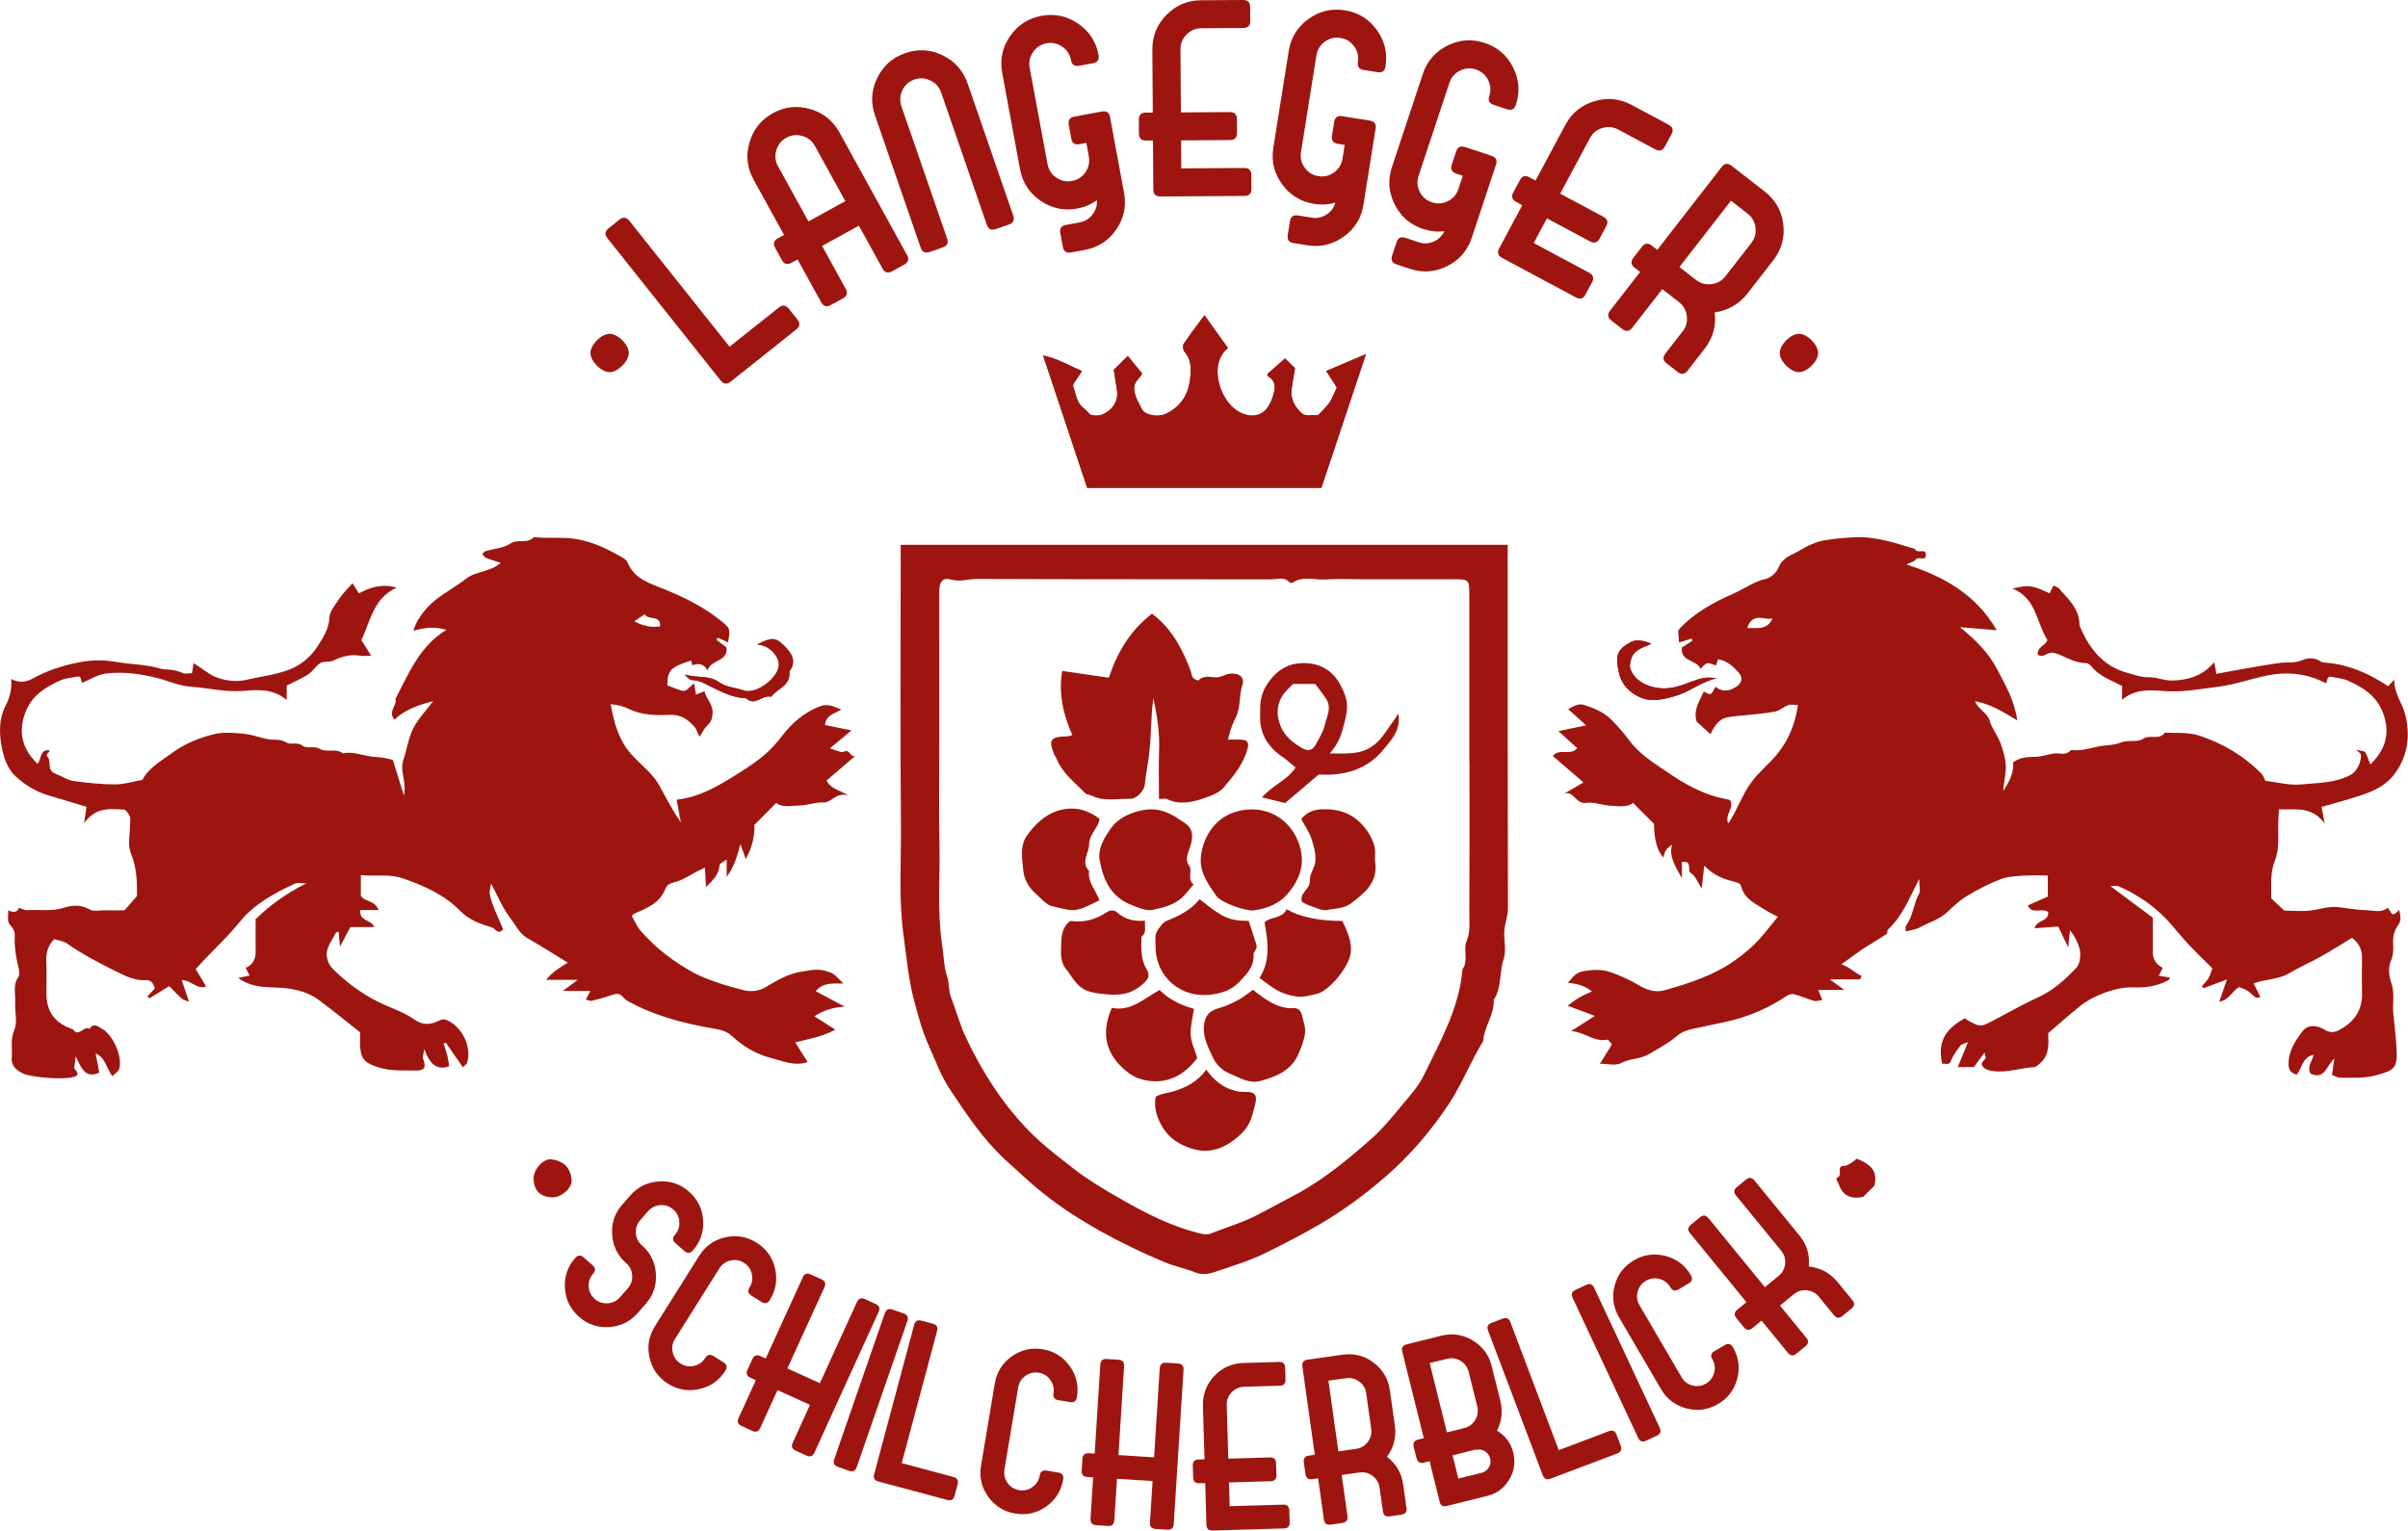
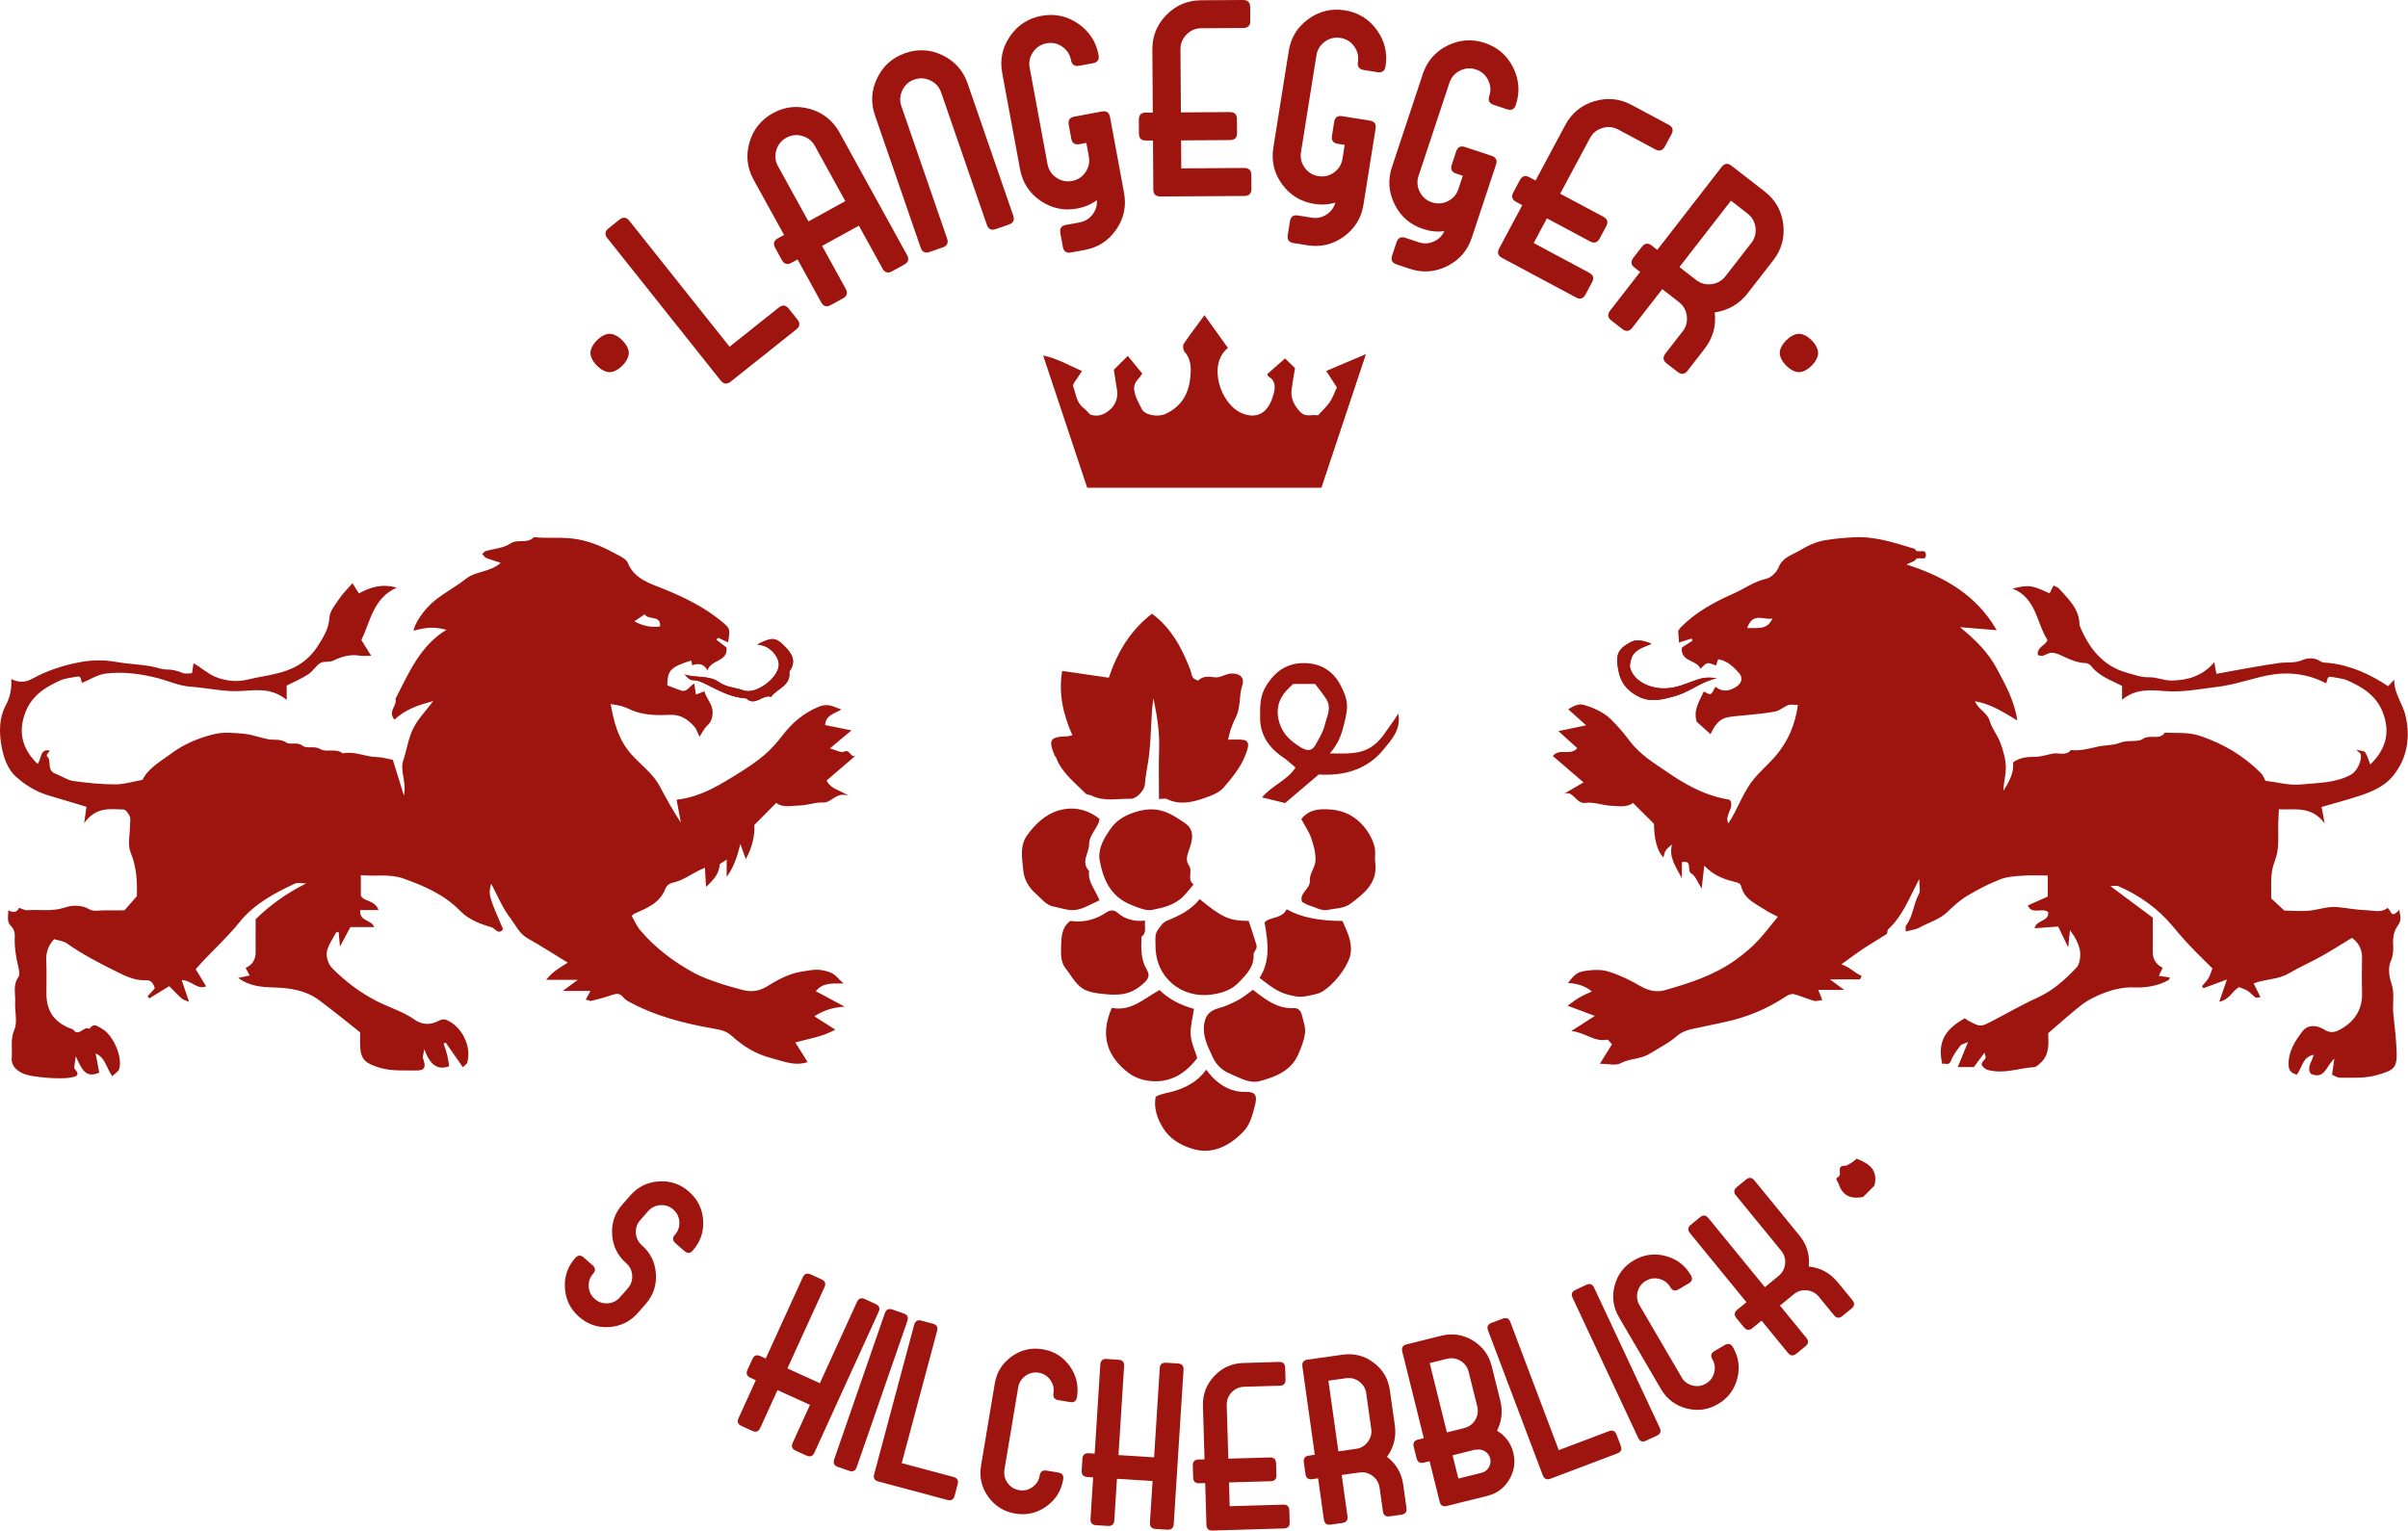
<svg xmlns="http://www.w3.org/2000/svg" id="uuid-92fe6767-69bd-4dba-ba3a-dd1eec714c83" data-name="Ebene 1" viewBox="0 0 457.5 290.88">
  <g>
    <path d="M228.83,59.92c-1.51,2.06-2.79,3.71-3.94,5.44-.22.33-.1,1.18.18,1.51,1.37,1.55,1.24,3.43,1.04,5.19-.34,2.98-1.85,5.31-4.66,6.6-1.5.69-3.99.22-4.53-.94-.56-1.19-1.3-2.28-1.44-3.73-.14-1.47,1.07-2.02,1.53-3.01-1-1.22-1.9-2.32-2.74-3.34-.94.93-1.77,1.77-2.65,2.63.19,1.22.41,2.57.61,3.91.2,1.34-.25,2.61-1.13,3.48-1.05,1.03-2.42,1.69-3.98,1.12-.43-.43-.78-.87-1.21-1.2-1.39-1.03-1.49-2.72-2.01-4.14-.17-.47.67-1.32,1.06-1.99.18-.31.39-.61.6-.93-2.4-1.04-4.57-2.37-7.37-2.96,2.89,8.68,5.66,16.99,8.37,25.14h44.5c2.8-8.4,5.53-16.62,8.46-25.4-2.85,1.21-5.17,2.19-7.55,3.2.73,1.12,1.39,2.15,2.03,3.13-.46.97-.79,1.96-1.36,2.8-.61.89-1.44,1.63-2.24,2.51-1.09-.24-2.3.44-3.33-.63-1.17-1.21-1.89-2.57-1.68-4.28.17-1.35.43-2.69.66-4.06-.78-.76-1.56-1.53-1.9-1.85-1.12.98-2.26,1.98-3.39,2.98.08.14.14.4.29.49,1.34.77,1.24,2.13.95,3.21-.32,1.22-.91,2.6-1.84,3.38-1.1.93-2.57,1.03-4.15.38-4.15-1.69-6.64-9.31-2.71-12.43-1.4-1.96-2.79-3.9-4.46-6.23" style="fill: #9e1510; stroke-width: 0px;" />
    <path d="M313.78,122.35q-2.53-1.06-3.9-.34c-2.74,1.44-2.99,2.66-2.3,5.81.53,2.44,2.15,3.84,4,4.69,2.14.98,4.49.42,6.83-.27,2.74-.81,4.93-2.76,7.76-3.33-1.26-.2-2.33-.2-3.65.24-1.92.63-3.76,1.57-5.97,1.67-2.81.13-6-1.16-6.82-3.81-.14-.46,0-1.04.12-1.54.44-1.93,2.14-2.35,3.94-3.12" style="fill: #9e1510; stroke-width: 0px;" />
    <path d="M143.9,122.47c.42.08.72.12,1.02.21,1.78.51,3.26,2.44,3.04,3.95-.35,2.42-4.4,5.42-6.71,4.57-1.53-.56-3.21-.55-4.66-1.58-1.88-1.34-4.34-.73-6.49-1.44.44.52.96,1.07,1.49,1.07.9.02,1.61.31,2.39.69,2.49,1.22,4.91,2.66,7.8,2.77,1.68,1.62,3.11-.79,4.72-.28,1.16-1.6,3.82-2.11,3.47-4.8,1.52-2.05.36-3.59-1.05-4.98-1.6-1.57-2.33-1.55-5-.19" style="fill: #9e1510; stroke-width: 0px;" />
    <path d="M125.41,119.05c.19-2.24-2.28-1.12-2.92-2.3-.62.42-1.23.83-1.97,1.33q2.44,1.34,4.89.97M68.44,196.21c-2.5-1.97-5.14-4.14-7.88-6.17-2.43-1.8-5.37-2.27-8.27-2.36-2.49-.07-4.85-.2-7.03-1.83.67-.14,1.31-.27,2.17-.45-.31-.59-.54-1.03-.76-1.46,1.28-.54,1.92-1.56,1.9-3.06-.03-1.99,0-3.98,0-6.19,2.68-2.6,5.77-4.89,9.61-6.8-.94,0-1.63-.2-2.12.03-3.93,1.81-7.8,3.92-10.51,7.29-2.54,3.16-5.58,5.8-8.37,8.98.63,1.04,1.3,2.15,1.98,3.27-1.69.7-2.77-1.15-4.64-1.2.48,1.43.89,2.62,1.4,4.14-.58-.25-1.07-.35-1.4-.64-.81-.71-1.55-1.51-2.37-2.34-1.35.83-2.56,1.57-3.77,2.32-.12-.13-.23-.26-.35-.38.45-.49.9-.98,1.38-1.51-.23-.89-.63-1.61-1.7-1.56-2.07.11-3.85-.77-5.61-1.65-3.23-1.6-6.43-3.25-9.39-5.35-.63-.45-1.53-.52-2.41-.8-1.01,1.02-1.6,2.39-1.51,4.12.11,2.09.01,4.19.03,6.29.03,3.46,1.63,5.57,5.05,6.74,1.09,1.62,2.07-.83,3.13-.09.81-1.28,1.65-.43,2.43,0,2.13,1.2,3.95,5.51,3.19,7.68-.15.44-.71.74-1.28,1.3-1.14-1.53-1.3-3.52-3.17-4.32.25,1.33.47,2.52.69,3.64-2.66,1.19-3.36-.76-4.47-3.1-.12,1.37-.43,2.16-.18,2.43,1.28,1.38-.17,1.48-.8,1.61-1.83.38-7.38-.03-8.95-.73-1.19-.53-2.35-1.44-2.23-2.94.15-1.79-.31-3.54.5-5.42.64-1.49.05-3.48.15-5.24.1-1.57-.48-3.21.59-4.73.31-.44.18-1.32.02-1.95-.5-1.99-.78-3.97-.68-6.03.03-.56-.25-1.3-.65-1.68-.99-.94-.54-1.95-.59-3.07q1.51.81,2.06-.47c.52.16,1.07.5,1.58.46,2.34-.18,4.66.3,7.06-.5,1.32-.44,3.14-.62,4.74.34.73.44,1.91.17,2.89.18,1.21.02,2.43,0,3.75,0,.67-.76,1.38-1.59,2.36-2.7.06-2.49.02-5.37-1.18-8.26-.63-1.51-.12-3.48-.13-5.25,0-.55.16-1.17-.04-1.64-.22-.53-.76-1.29-1.18-1.31-2.53-.08-5.23-.57-7.49,2.58.21-1.5.32-2.25.44-3.1-2.23-.67-4.77-1.43-7.31-2.19-2.33-.7-4.37-1.97-6.12-3.56-1.64-1.49-2.33-3.73-2.71-5.79-.46-2.5-.48-5.27.73-7.58.83-1.57,1.24-3.08,1.12-5.15,1.56.76,2.75.62,4.08-.11,2.8-1.54,5.79-2.51,9-3.11,2.47-.46,4.67-.43,7.11,0,2.06.36,4.23.41,6.33.79,1.02.19,2.03.61,3.04.61,1.1,0,2.06.25,3.05.68.46.2,1.07.03,1.73.03.1-.66.19-1.26.29-1.9,1.48.82,2.64,1.97,4.2,2.61,2,.81,4.12.97,6.01.51,2.49-.61,5.05-.86,7.53-1.74,2.64-.94,4.54-2.56,5.87-4.66.99-1.56,2.1-3.24,2.21-5.4.07-1.29,1.21-2.57,2-3.76.6-.9,1.41-1.65,2.38-2.76.53.84.83,1.3,1.23,1.93,2.06-1.14,4.31-1.91,7.17-1.1-4.42,1.99-4.96,6.28-6.71,9.97.5.8,1.11,1.77,1.86,2.98-.9,0-1.56.09-2.17-.02-1.77-.31-3.49.19-4.93.9-.97.47-1.97.02-2.73.61-.78.61-1.33,1.52-2.15,2.05-1.19.78-2.52,1.34-4.07,2.13v2.72c-2.71-2.23-5.55-1.92-8.28-1.71-3.39.26-6.66-.57-9.99-.8-2.11-.14-4.16-1.09-6.25-1.63-3.24-.84-6.56-1.27-9.87-.87-1.53.19-2.97,1.15-4.47,1.76-.32-.38,0-1.4-1.06-1.17-1.01.22-2.1.28-3.03.69-2.9,1.29-5.5,2.92-6.71,6.14-1.44,3.82-.52,6.99,2.33,9.75.71-.84.48-2.53,1.8-2.59,1.33-.06-.59.71.09,1.25.38.3.37,1.16.42,1.77.08.89.58,1.28,1.36,1.56,1.05.38,2.03,1.11,3.11,1.26,2.65.37,5.33.64,8,.65,1.66,0,3.32-.54,5.15-.86,1.1-2.24,3.44-3.51,5.55-5.07,2.46-1.82,5.23-2.93,8.1-3.63,1.82-.44,3.84-.23,5.75-.05,1.53.15,3,.76,4.52,1.03,1.13.2,2.27-.13,3.41.62.8.52,2.03-.21,3.07.6.87.67,2.17-.07,3.38.65,1.15.69,2.97-.24,4.28.81,2.19-.48,4.21.65,6.35.69,1.12.02,2.24.37,3.16.54.67,2.16,1.28,4.12,2.1,6.79.56-2.75-.84-4.62-.1-6.78.66-1.91.93-4.06,1.82-5.88.91-1.87,2.45-3.42,3.85-5.3-2.7.74-5.27,1.53-7.36,3.54-1.35-1.57.56-2.68.19-3.96,2.53-4.92,4.69-10.12,9.7-13.13-2.4-.56-3.62-.53-6.25.18.14-1.29,1.89-4.03,4.03-5.75,1.87-1.49,4.01-2.63,5.89-4.11,1.93-1.51,4.61-1.24,6.62-3.04-1.03-.34-1.91-.59-2.75-.93-.31-.12-.51-.49-.76-.74.21-.19.39-.47.63-.55,1.57-.47,3.39-.56,4.69-1.43,1.46-.98,3.28.13,4.48-1.24,2.78.32,5.54-.11,8.4.43,2.77.52,5.1,1.6,7.45,2.9.73.4,1.71.85,1.98,1.51,1.26,3.15,4.26,3.96,6.86,5.02,3.96,1.61,7.72,3.46,11.02,6.18,1.66,1.36,1.6,1.43,1.2,3.97-.67-.31-1.31-.6-1.89-.87-.19.19-.27.27-.35.35.63.49,1.26.97,1.94,1.49.35,2.74-3.01,2.26-3.61,4.37q-.9-1.74-2.89-.99c-.07-.3-.14-.61-.21-.91-3.93,1.26-4.49,1.83-4.54,4.72.87.33,1.71.69,2.59.98,1.2.39,1.61-.83,2.53-1.33.1.65.19,1.26.32,2.11.55-.21.99-.38,1.65-.64-.18-.03-.04-.03-.04,0,.34,1.4,1.57,2.42,1.56,4.01,0,1.07-.27,1.85-1.07,2.57-.47.42-.75,1.07-1.42,2.07-.53-1.08-.64-1.54-.92-1.85-1.23-1.41-2.64-2.4-4.68-2.31-2.13.1-4.25.09-6.38-.55-1.01-.3-1.87-.85-2.86-1.12-.57-.16-1.17-.23-2.03-.38.63,3.71,1.57,6.92,3.93,9.56,1.8,2.01,4.07,3.6,5.38,6.05,1.24,2.32,2.5,4.64,4.02,6.92-.26-1.39-.52-2.78-.81-4.35,4.66-.53,8.4-2.91,12.14-5.26,1.59-1,3.16-2.07,4.59-3.29,1.21-1.04,2.3-2.27,3.28-3.54,1.9-2.47,4.06-4.4,7.08-5.61,1.78-.71,2.78.09,4.22.54-1.25.81-2.95,1-3.1,2.97,1.48.3,3.21.65,5.02,1.01-1.32,1.1-2.65,2.21-4.1,3.42,1.07.28,2.12.92,2.7.62,1.14-.58,1.19,1.33,2.19.75-1.85,1.58-3.69,3.17-5.52,4.74.78,1.61,2.29,1.7,4.15,2.87-2.48-.75-3.1,1.4-4.86,1.31-1.44-.07-2.9.53-4.36.56-1.57.04-3.25.49-4.51-.48-1.23,1.25-2.46,2.48-4.15,4.19.1,1.68-.27,4.09-1.63,6.48-.41-1.14-.72-2-1.03-2.86-.54,2.19-1.12,4.19-2.6,6.26v-3.3c-.72.52-1.33.74-1.34.99-.08,1.78-1.21,2.89-2.58,4.21-.07-1.23-.13-2.28-.21-3.65-.58.26-1,.44-1.41.65-1.37.7-2.67,1.63-4.12,2.03-.97.26-1.62.36-2.04,1.43-1.04,2.67-3.56,3.6-5.93,4.66-.09.04-.16.15-.4.39.52.9.95,1.96,1.66,2.78,2.87,3.35,6.35,5.97,10.22,8.07,1.44.78,3.03,1.33,4.53,1.85,1.52.53,3.14.96,4.72,1.38,1.38.37,2.96.27,4.35-.57,2.2-1.33,4.43-2.63,7.05-2.97.94-.12,1.9-.37,2.83-.32.91.05,1.88.27,2.69.67.7.35,1.21,1.06,2.18,1.95-2.12.01-3.87-.23-5.27,1.46,1.69.9,3.28,1.75,5.5,2.94-2.6.14-4.3.9-5.77,1.83,1.26.8,2.57,1.64,3.98,2.54-2.45,1.36-5,1.72-7.6,2.43.89,1.42,1.58,2.52,2.35,3.74-2.57.83-4.72-.22-6.92-.77-2.89-.73-5.35-2.24-7.52-4.23-1-.92-2.13-1.15-3.42-1.37-5.69-.99-11.26-2.41-16.36-5.26-.37-.21-.68-.53-.97-.85-.62-.69-1.27-.52-2.04-.26-1.26.44-2.56.77-3.85,1.1-.26.06-.59-.13-1.08-.25.31-.56.55-1,.9-1.64h-5.26c1.23-.91,1.86-1.37,2.86-2.11h-6.02c1.25-1.61,2.64-2.33,4.1-3.26-2.74-1.68-5.14-3.23-7.63-4.63-1.57-.88-2.26-2.5-3.25-3.79-1.54-2-2.51-4.44-3.67-6.59-.55,2.07-.5,2.27,2.26,8.65-.89,1.19-1.53-.17-2.17-.36-2.18-.63-4.34-1.44-5.98-3.12-3-3.07-6.76-4.71-10.72-6.13-2.67-.96-5.34-.39-8.15-.66v3.87c.49,1.19,2.69.82,3.36,2.76h-3.46c-.26,2.23,2.12,1.75,2.64,3.24h-4.53c-.67,1.24-1.25,2.33-1.98,3.71-.1-1.1-.17-1.93-.25-2.81-.22.07-.46.07-.51.16-.65,1.28-1.64,2.54-1.75,3.87-.07.82.22,2.08,1.14,2.99,2.43,2.41,5.11,4.46,8.13,6.03,2.44,1.28,5.19,2.07,7.41,3.63,1.69,1.19,3.26.9,4.53.26,1.04-.53,1.43-.28,2.19.14,2.57,1.45,4.12,5.02,3.28,7.8-.08.28-.45.47-.82.85-1.09-1.57-2.17-3.12-3.25-4.67-.13.06-.27.12-.4.18.23.73.5,1.45.68,2.19.17.67.25,1.37.38,2.1-2.24.88-3.7-.32-4.74-3.24-.18,1.14-.35,1.49-.25,1.74.64,1.71.35,2.35-1.31,2.32-2.35-.04-4.67.17-7.04-.56-2.5-.78-3.45-1.45-3.59-4.03-.04-.77,0-1.55,0-2.69" style="fill: #9e1510; stroke-width: 0px;" />
    <path d="M331.94,119.37c1.98-.08,3.8.44,4.82-1.83-1.56.4-3.73-1.34-4.82,1.83M389.14,196.37c.09,2.18.19,4.13-1.42,5.6-.38.35-.84.83-1.29.85-2.57.14-5.05,1.1-7.68.74-.79-.11-1.43-.19-2-.82-.84-.95.74-1.22.48-1.98-.03-.1-.05-.2-.19-.7-.76,1.04-1.37,1.86-2.02,2.74h-3.06c.63-1.53,1.21-2.96,1.94-4.74-.65.29-1.21.36-1.45.68-.69.9-1.4,1.85-1.8,2.89-.4,1.02-1.12.34-1.64.57-.89-3.99.31-6.45,4.28-8.67.21.14.46.34.72.48,2.23,1.17,2.26,1.19,4.29.15,2.91-1.5,5.75-3.17,8.73-4.52,3-1.35,5.34-3.45,7.53-5.79.6-.64.84-2.43.55-3.53-.3-1.16-.85-2.26-1.83-3.54-.12,1.11-.21,2-.34,3.27-.81-1.7-1.43-2.99-1.9-3.96-1.54.11-2.96.22-4.48.33.36-1.68,2.75-1.19,2.58-3.07-1.12-.93-3.14.58-3.86-1.28,1.29-.57,2.6-1.15,3.78-1.67v-4c-1.61,0-3.14-.09-4.66.02-1.46.11-3.01.17-4.34.69-2.18.85-4.29,1.94-6.31,3.15-1.36.81-2.57,1.92-3.71,3.02-1.54,1.49-3.59,2.03-5.39,3.02-.7.38-1.56.46-2.58.74.02-.45-.1-.93.09-1.18,1.34-1.77,1.36-4.07,2.43-5.97.31-.55.05-1.43.05-2.84-1.96,3.78-3.23,7.13-5.92,9.59-.19.18-.07.73-.26.86-1.47.97-3,1.84-4.46,2.81-1.36.91-2.67,1.9-4.16,2.97,1.7.54,2.55,1.67,3.87,2.19-.11.22-.22.45-.33.67h-5.71c1.11.81,1.74,1.27,2.73,2h-4.94c.26.65.45,1.11.77,1.92-.62.07-1.16.28-1.6.15-1.28-.36-2.49-.93-3.78-1.26-.43-.11-1.06.11-1.47.38-3.64,2.43-7.57,4.06-11.88,4.96-2.03.42-4.06.85-6.08,1.29-.97.21-2.03.62-2.76,1.27-1.59,1.4-3.46,2.3-5.22,3.4-1.75,1.1-3.79.87-5.56,1.83-.91.5-2.32.09-3.91.09.91-1.48,1.6-2.59,2.29-3.69-.31-.31-.69-.94-.93-.89-2.41.51-4.13-1.39-6.8-1.64,1.68-1.08,2.99-1.91,4.48-2.87-1.68-.63-3.35-1.26-5.17-1.94.65-.46,1.38-1.06,2.19-1.54.75-.45,1.57-.77,2.42-1.17q-1.77-1.47-4.55-1.62c1.24-1.55,1.67-2.05,3.27-2.29,1.44-.22,3.05-.3,4.41.12,2.13.66,4.19,1.65,6.12,2.79,1.52.9,3.16,1.18,4.61.76,4.73-1.35,9.42-2.85,13.5-5.8,1.59-1.15,3.06-2.38,4.36-3.8,1.21-1.32,2.29-2.76,3.61-4.36-.9-.48-1.62-.79-2.26-1.21-1.82-1.19-4.01-2.04-4.66-4.4-.18-.65-.36-.77-.98-.93-2.09-.54-4.18-1.14-6.08-3.18-.18,1.63-.31,2.73-.49,4.36-.81-1.25-1.19-2.42-1.97-2.86-.98-.54.4-2.56-1.79-2.17v3.08c-1.26-2.36-2.5-4.04-1.88-6.44-1.23,1.02-1.35,1.21-1.63,2.49-1.15-1.15-1.79-3.51-1.79-6.4-1.34-1.34-2.57-2.57-3.99-3.98-1.07.9-2.71.63-4.28.54-1.57-.09-3.18-.76-4.68-.54-1.94.28-2.33-2.52-4.22-1.69,1.14-.66,2.27-1.32,3.78-2.2-2.14-1.84-3.98-3.43-5.83-5.02,1.25-1.58,3.31.06,4.64-1.49-1.14-1.03-2.3-2.08-3.58-3.24,1.81-.38,3.32-.7,5.26-1.1-1.37-1.23-2.42-2.17-3.4-3.06.8-.43,1.83-1.18,3.02-.81,1.88.58,3.7,1.36,5.14,2.77,1.3,1.28,2.47,2.66,3.57,4.13,1.94,2.59,4.77,4.27,7.4,6.07,2.78,1.9,5.75,3.58,9.05,4.5.8.22,1.62.37,2.52.57,1.04,1.44-1.1,2.86-.28,4.47,1.7-2.53,2.59-5.37,4.36-7.8,1.43-1.97,3.32-3.42,4.83-5.26,2.22-2.7,3.52-5.77,4.03-9.45-.82,0-1.4-.14-1.85.03-.86.33-1.6,1.05-2.47,1.22-1.87.37-3.78.49-5.68.71-1.16.13-2.35.16-3.48.41-1.55.35-2.37,1.57-3.12,3.18-.96-.86-1.82-1.64-2.63-2.36-.7-2.25.54-3.93,1.35-5.74.44.18.96.59,1.29.47.36-.14.54-.76.92-1.37,1.36,1.08,2.78.85,4.14-.14.92-.68,1.07-1.65.33-2.49-1.06-1.2-2.2-2.3-3.95-2.61-.14.41-.28.8-.41,1.19-.55-.16-1.13-.52-1.63-.43-.46.08-.84.64-1.35,1.06-.52-1.72-3.83-1.25-3.5-4.05.67-.43,1.35-.87,2.02-1.3-.05-.14-.11-.27-.17-.4-.71.22-1.43.45-2.4.75-.06-.8-.11-1.53-.16-2.2.16-.23.26-.42.4-.57,2.88-3,6.47-4.92,10.2-6.57,2.05-.9,3.86-2.29,6.15-2.78.91-.19,1.97-1.25,2.34-2.17.77-1.92,2.53-2.32,3.99-3.19,1.5-.89,3-1.65,4.85-1.96,1.8-.31,3.57-.44,5.38-.55,4.09-.25,7.86,1.07,11.68,2.21.36,1.05,1.96-.23,2.07,1,.14,1.52-1.44.29-1.95,1.04-.25.37-.88.48-1.73.91,7.19,2.32,13.27,5.77,17.14,12.49-2.31-.19-4.46-.36-6.97-.57,3.01,2.47,5.38,4.83,7.02,7.93,1.57,2.98,3.27,5.86,3.87,9.8-2.76-1.65-5.07-3.15-8.05-3.66.62,1.59,2.35,2.15,2.8,3.74.42,1.45,1.48,2.7,2.01,4.13.53,1.44,1,2.99,1.05,4.51.06,1.53-.42,3.07-.47,4.66,1.06-1.68,2.05-3.37,1.85-5.42,1.3-.95,2.73-1.05,4.25-1.06,1.12,0,2.24-.42,3.37-.61,1.13-.19,2.43.5,3.37-.67,1.73.2,3.37-.25,5.03-.64,1.43-.33,3.01-.21,4.33-.75,1.47-.61,3.27-.02,4.3-.72,1.39-.94,3.16.31,4.18-1.19,2.24.1,4.46-.14,6.7.61,4.45,1.5,8.33,3.81,11.62,7.13.35.35.51.88.79,1.4,2.23.26,4.59.94,6.85.7,3.18-.33,6.51-.25,9.46-1.89,1.07-.59,2.04-2.58,1.81-3.84-.03-.18-.3-.31-.87-.88.91.25,1.54.23,1.71.5.42.68.64,1.49.97,2.32,2.93-2.84,3.84-6.01,2.41-9.82-1.21-3.22-3.81-4.85-6.71-6.14-.93-.41-2.01-.47-3.02-.69-1.06-.23-.74.79-1.1,1.21-3.67-1.94-7.59-2.22-11.21-1.47-3.15.65-6.22,1.76-9.36,2.14-3.29.4-6.59,1.08-9.99.82-2.72-.21-5.57-.52-8.18,1.64v-2.62c-2.13-1.12-4.37-1.84-5.84-3.75-.23-.3-.7-.59-1.05-.6-1.62-.02-3.01-.67-4.43-1.34-.64-.3-1.35-.61-2.04-.63-.57-.01-1.13.44-1.72.59-.27.07-.6-.08-.93-.14-.19-1.6,1.51-1.79,1.83-2.86-2.09-3.27-2.1-7.99-6.64-9.78,3.17-.74,3.61-.68,7.05.91.22-.44.44-.88.74-1.48.36.18.8.28,1.04.56,1.81,2.04,3.94,3.92,3.9,6.99,1.77,4.35,4.46,7.83,9.2,9.07,1.28.34,2.56.86,4.02.81,1.43-.05,2.83.66,4.36.62,3.12-.06,5.83-.9,8.03-3.48.13.71.24,1.31.4,2.21,1.91-.35,3.83-.72,5.75-1.05,2.06-.36,4.13-.73,6.2-1.02,1.46-.2,2.91.11,4.41-.56.87-.39,2.32-.54,3.45.27.38.27,1.01.22,1.53.28,4.21.46,7.91,2.18,11.29,4.43.33-.36.74-.8,1.16-1.25-.05,2.64,1.58,4.52,2.11,6.72,1.03,4.25.36,8.25-2.37,11.61-1.48,1.82-3.77,2.9-6.06,3.66-2.53.84-5.12,1.52-7.49,2.21.14.76.29,1.51.59,3.1-2.62-3.4-5.66-2.49-8.69-2.66-.04.95-.11,1.89-.13,2.83-.05,2.35.26,4.74-.66,7.02-.92,2.27-.63,4.66-.67,7.09.77.72,1.57,1.46,2.48,2.31,1.7,0,3.62.24,5.44-.07,1.57-.26,3.09-.75,4.71-.59,1.9.2,3.79.56,5.69.61,1.24.03,2.62.52,3.77-.46,0,0,.35.3.44.51.51,1.19,1.06.62,1.78-.12.24,1.14.5,1.98-.28,3.02-.74.99-.95,2.28-.87,3.62.06,1.02.02,2.01-.46,3.11-.51,1.16-.34,2.86.11,4.13.7,1.96.19,3.88.38,5.8.25,2.45.56,4.89.64,7.35.1,3.06-.61,3.44-3.63,4.32-2.37.7-4.69.51-7.04.54-.66,0-1.32-.46-1.61-.57.16-1.1.27-1.85.44-3.07-1.58,1.46-1.86,4.07-4.49,2.88-.81-1.23.27-2.33.56-3.6-2.19.42-2.16,2.53-3.23,3.78-.84-.28-1.48-.64-1.53-1.73-.12-2.6,1.18-4.62,2.64-6.52,1.18-1.53,3.07-1,4.17-.3,1.58,1.01,2.83.07,3.66-.45,2.23-1.41,3.56-3.6,3.48-6.44-.06-2.21-.05-4.42,0-6.62.03-1.6-.48-2.88-1.91-3.95-1.91,1.16-3.82,2.39-5.79,3.49-2.05,1.15-4.22,2.1-6.25,3.29-2.01,1.17-4.4,1.04-6.65,1.88.52,1.03.89,1.78,1.31,2.62-.36.03-.75.18-.95.05-.53-.36-.94-.9-1.48-1.25-.51-.32-1.12-.49-1.66-.71-1.31.75-1.85,2.46-3.74,2.76.48-1.4.89-2.59,1.45-4.21-1.7.63-3.07,1.14-4.44,1.65-.11-.12-.21-.24-.32-.36.42-.51.91-.97,1.25-1.53.31-.52.46-1.13.75-1.87-1.41-1.41-2.92-2.85-4.34-4.36-1.17-1.24-2.28-2.56-3.38-3.86-2.73-3.24-6.21-5.69-10.13-7.4-.35-.15-.83-.02-1.53-.02,2.88,2.14,5.5,4.1,8.05,6,0,2.33.03,4.42,0,6.51-.02,1.49.74,2.42,1.88,3.03-.22.45-.43.89-.73,1.51.85.13,1.45.22,2.11.32-.12.22-.16.44-.28.51-2.1,1.14-4.33,1.47-6.72,1.37-3.17-.12-7.49,1.48-10.1,3.57-2.02,1.62-3.95,3.35-6.05,5.15" style="fill: #9e1510; stroke-width: 0px;" />
-     <path d="M279.16,144.7c0-10.6,0-21.2,0-31.8,0-2.68-.12-2.81-2.73-2.81-5.96-.01-11.93,0-17.89,0-2.21,0-4.43-.12-6.62.03-2.12.15-4.35-.71-6.36.61-.13.09-.49.03-.6-.09-1-1.1-2.29-.53-3.42-.53-18.66-.04-37.32,0-55.98-.08-1.59,0-3.1.59-4.77.13-1.65-.46-2.31.32-2.33,2.12-.03,3.2,0,6.4,0,9.61v19.21c0,6.51-.1,13.03.03,19.54.12,6.31-.45,12.63.51,18.96.3,1.97.32,4.12.93,5.95.45,1.35.25,2.7.75,3.98.94,2.37,1.57,4.88,2.63,7.19,2.99,6.48,6.75,12.47,11.68,17.69,2.66,2.82,5.73,5.16,8.78,7.54,2.98,2.32,6.18,4.22,9.43,6.07,4.55,2.59,9.19,4.96,14.29,6.27.79.2,1.74.44,2.43.18,3.13-1.23,6.38-2.17,9.37-3.78,2.44-1.32,4.91-2.57,7.34-3.9,5.13-2.83,9.56-6.53,13.9-10.35,2.26-1.99,4.16-4.4,6.11-6.72,1.41-1.69,2.93-3.39,3.87-5.35,3.12-6.46,6.74-12.76,7.35-20.14,1.2-1.66.09-3.73.76-5.31.79-1.84.53-3.61.54-5.4.06-9.61.03-19.21.03-28.82M171.15,103.54h115.3v2.82c0,22.08-.02,44.16.05,66.23,0,1.65-.69,3.1-.71,4.69-.02,1.65.4,3.45-.1,4.94-.86,2.57-.33,5.45-1.9,7.82.15,2.8-1.82,5.06-1.99,7.79-2.36,3.85-3.98,8.1-6.48,11.9-3.4,5.17-7.4,9.82-12.03,13.85-3.94,3.42-8.14,6.53-12.71,9.19-3.12,1.82-6.33,3.45-9.52,5.06-3.35,1.7-7,2.81-10.58,4.01-.99.33-2.31.42-3.24.04-2.01-.81-4.15-1.23-6.1-2.05-4.14-1.74-8.21-3.69-12.13-5.88-4.37-2.45-8.57-5.19-12.42-8.49-1.89-1.62-3.7-3.31-5.53-4.98-4.28-3.92-7.44-8.73-10.62-13.5-1.7-2.55-2.73-5.48-3.99-8.28-1.22-2.72-1.99-5.58-2.76-8.47-1.1-4.11-1.44-8.26-2.02-12.43-.97-7-.43-13.97-.5-20.94-.15-16.67-.05-33.34-.05-50.01v-3.32Z" style="fill: #9e1510; stroke-width: 0px;" />
-     <path d="M228.83,59.92c1.66,2.33,3.06,4.28,4.46,6.23-3.93,3.13-1.44,10.75,2.71,12.43,1.58.64,3.06.55,4.15-.38.92-.78,1.51-2.16,1.84-3.38.29-1.09.39-2.44-.95-3.21-.15-.09-.21-.35-.29-.49,1.13-1,2.27-1.99,3.39-2.98.34.33,1.12,1.1,1.9,1.85-.23,1.37-.49,2.71-.66,4.06-.21,1.71.51,3.06,1.68,4.28,1.03,1.07,2.24.39,3.33.63.8-.88,1.63-1.62,2.24-2.51.57-.83.9-1.83,1.36-2.8-.64-.99-1.3-2.01-2.03-3.13,2.38-1.01,4.7-1.99,7.55-3.2-2.92,8.78-5.66,17-8.46,25.4h-44.5c-2.71-8.15-5.48-16.46-8.37-25.14,2.8.59,4.97,1.93,7.37,2.96-.21.32-.42.62-.6.93-.39.67-1.23,1.52-1.06,1.99.53,1.42.63,3.11,2.01,4.14.44.33.79.77,1.21,1.2,1.56.56,2.93-.09,3.98-1.12.89-.87,1.33-2.14,1.13-3.48-.2-1.35-.42-2.69-.61-3.91.87-.87,1.71-1.7,2.65-2.63.84,1.02,1.74,2.12,2.74,3.34-.46.99-1.67,1.54-1.53,3.01.14,1.45.88,2.54,1.44,3.73.54,1.16,3.04,1.62,4.53.94,2.81-1.29,4.33-3.62,4.66-6.6.2-1.77.34-3.64-1.04-5.19-.29-.32-.4-1.17-.18-1.51,1.14-1.73,2.42-3.38,3.94-5.44" style="fill: #9e1510; stroke-width: 0px;" />
    <path d="M313.78,122.35c-1.8.77-3.5,1.19-3.94,3.12-.11.5-.27,1.09-.12,1.54.83,2.65,4.01,3.94,6.82,3.81,2.21-.1,4.06-1.04,5.97-1.67,1.33-.44,2.4-.43,3.65-.24-2.82.56-5.01,2.51-7.76,3.33-2.35.7-4.7,1.26-6.83.27-1.85-.85-3.46-2.25-4-4.69-.69-3.15-.44-4.38,2.3-5.81q1.37-.72,3.9.34" style="fill: #9e1510; stroke-width: 0px;" />
    <path d="M143.9,122.47c2.67-1.36,3.4-1.38,5,.19,1.42,1.38,2.57,2.93,1.05,4.98.35,2.69-2.31,3.2-3.47,4.8-1.61-.51-3.04,1.91-4.72.28-2.89-.11-5.31-1.55-7.8-2.77-.78-.38-1.49-.68-2.39-.69-.53,0-1.04-.55-1.49-1.07,2.15.71,4.61.11,6.49,1.44,1.45,1.03,3.13,1.02,4.66,1.58,2.32.85,6.36-2.15,6.71-4.57.22-1.51-1.26-3.44-3.04-3.95-.29-.08-.6-.12-1.02-.21" style="fill: #9e1510; stroke-width: 0px;" />
-     <path d="M104.98,227.56c-2.34-.03-3.58-1.3-3.6-3.65,0-1.63,1.8-3.74,3.33-3.58.97.1,2.1.51,2.76,1.18.66.67,1.09,1.81,1.14,2.77.09,1.58-1.99,3.3-3.63,3.28" style="fill: #9e1510; stroke-width: 0px;" />
    <path d="M352.76,220.22c2.42.93,4.11,2.19,3.36,5.12-.67.67-1.45,1.45-2.15,2.15-2.24.41-3.86-.14-4.62-2.44-.16-.49-.8-1.03-.17-1.32,1-.47-.46-2.23,1.3-2.17.45.01.93-.38,1.37-.64.35-.21.65-.5.91-.71" style="fill: #9e1510; stroke-width: 0px;" />
    <path d="M115.87,63.44c1.6.05,3.64,2.14,3.6,3.69-.05,1.6-2.14,3.65-3.69,3.6-1.6-.04-3.64-2.14-3.6-3.69.05-1.6,2.14-3.65,3.69-3.6" style="fill: #9e1510; stroke-width: 0px;" />
    <path d="M341.83,70.73c-1.55.05-3.64-1.99-3.69-3.6-.05-1.55,1.99-3.64,3.6-3.69,1.55-.05,3.64,1.99,3.69,3.6.05,1.55-1.99,3.64-3.6,3.69" style="fill: #9e1510; stroke-width: 0px;" />
    <path d="M233.3,140.57c1.19,0,2.17-.08,3.11.07.19.03.93.34.69,1.36-.75,3.09-2.68,5.42-4.61,7.67-.92,1.08-2.6,1.64-4.03,2.13-2.19.74-4.47,1.17-6.73.07-.35-.17-.85-.02-1.53-.02,0-3.13-.09-6.19.02-9.25.12-3.13-.28-6.18-1.09-9.88-.14,1.19-.22,1.75-.26,2.31-.23,3.33-.23,6.7-.77,9.97-.22,1.34-.47,2.68-.58,4.05-.09,1.21-1.59,2.8-2.78,2.77-2.45-.08-4.98.58-7.35-.62-.36-.18-.89-.15-1.14-.4-2.09-2.13-4.57-3.96-5.64-6.92-.03-.09-.18-.14-.22-.24-1.25-3.11-.92-3.6,2.46-3.71.2,0,.4-.09.89-.21-1.74-3.9-2.67-7.94-1.93-12.21,2.96.43,5.93.86,8.85,1.29,1.67-4.93,4.11-9.01,8.21-12.16,3.68,2.71,5.7,6.55,7.29,10.69.18.48.21,1.04.49,1.45.2.29.93.62,1.03.53.91-.9,2.04-.71,3.07-.59,1.15.14,2-.62,3.04-.7,1.67-.14,2.75.7,2.24,2.21-.67,2.01-.26,4.19-1.24,6.1-.37.72-.68,1.49-.95,2.25-.2.57-.31,1.18-.53,2.02" style="fill: #9e1510; stroke-width: 0px;" />
-     <path d="M237.83,153.82c5.93.04,9.3,4.92,9.51,9.28.14,2.75-1.25,5.16-2.89,6.99-1.49,1.66-3.88,2.67-6.3,2.93-1.51.16-6.16-1.44-7.06-2.75-1.51-2.18-3.19-4.45-2.94-7.33.37-4.22,3.36-9.08,9.67-9.11" style="fill: #9e1510; stroke-width: 0px;" />
    <path d="M208.85,163.02c-.07-2.16,1.02-3.87,2.11-5.46,1.07-1.55,2.59-2.53,4.55-3.17,4.5-1.49,6.88.2,9.57,2.01,2.09,1.41,1.41,3.46.81,5.17-.38,1.11-.66,1.95.02,2.95.74,1.08-.44,2.62.86,3.57-.65.76-1.27,1.57-1.97,2.28-1.6,1.62-3.79,2.14-5.84,2.55-1.27.25-2.82-.45-4.14-.99-3.98-1.62-5.34-5.04-5.97-8.91" style="fill: #9e1510; stroke-width: 0px;" />
    <path d="M227.93,170.89c4.34,3.54,5.63,4.11,9.31,4.13.49,1.51,1.03,3.05,1.49,4.61.19.67-.58,1.32-.56,1.7.13,2.33-1.23,3.74-2.67,5.24-1.48,1.55-3.14,2.15-5.32,2.45-5.73.79-10.72-3.26-10.64-9.38.01-1.03-.25-2.06.57-3.1.52-.66.79-1.23,1.69-1.59,2.32-.93,4.56-2.07,6.13-4.08" style="fill: #9e1510; stroke-width: 0px;" />
    <path d="M245.67,129.99c-.42.42-.81.8-1.19,1.19-1.88,1.98-2.18,4.45-1.13,6.92.79,1.86,2.21,2.96,3.83,3.96,1.17.72,2.1.67,2.71-.42.69-1.24,1.49-2.5,1.81-3.85.38-1.59,1.35-3.26.28-4.93-.68-1.06-1.49-2.03-2.11-2.87h-4.2ZM252.66,143.19c3.23,0,5.54.24,7.85-1.22,1.92-1.22,2.82-3.06,4.07-4.72.32-.42.59-.87,1.09-1.62.56,3.11-1.38,5.04-2.75,6.74-3.11,3.89-7.59,5.14-12.37,4.82-2.13,1.81-4.18,3.55-6.39,5.43-1.28-.31-2.69-.65-4.4-1.07,1.95-2.3,4.83-3.25,6.38-5.68-.87-.71-1.6-1.43-2.44-1.99-2.79-1.89-4.29-4.38-4.29-7.44,0-2.11-.1-4.11,1.18-6.15,1.74-2.79,4-4.29,7.16-4.27,3.16.02,5.58,1.47,7.05,4.41,1.4,2.79,1.39,3.95.56,7.21-.46,1.84-.97,3.57-2.71,5.55" style="fill: #9e1510; stroke-width: 0px;" />
    <path d="M238.04,188.11c2.45,1.9,4.68,3.64,7.76,3.49.9-.04,1.37.53,1.55,1.33.25,1.11.73,2.27.6,3.35-.16,1.39-.71,2.77-1.28,4.08-1.37,3.16-4.3,4.29-7.29,5.1-2.01.54-3.87-.64-5.67-1.39-1.43-.59-2.58-1.59-3.3-3.16-.93-2.02-1.97-3.93-1.63-6.27.25-1.75,1.1-2.6,2.89-3.07,1.26-.34,2.48-.93,3.64-1.55.91-.48,1.71-1.18,2.71-1.89" style="fill: #9e1510; stroke-width: 0px;" />
    <path d="M211.25,191.54c3.6.75,6.05-1.73,9.05-3.39,1.73,1.73,3.92,2.85,6.55,3.59-.24,1.65-.72,3.3-.63,4.92.09,1.49.81,2.95,1.25,4.43-1.78,2.35-4.04,4.07-7.04,4.37-2.1.2-4.36-.31-5.95-1.5-3.92-2.93-5.67-7-3.23-12.43" style="fill: #9e1510; stroke-width: 0px;" />
    <path d="M208.91,171.1c-1.58.67-3.04,1.65-4.6,1.84-1.38.17-2.9-.42-4.32-.69-1.2-.23-2.22-1.54-3.25-2.45-1.29-1.14-2.17-2.69-2.32-4.3-.21-2.2-.7-4.68.64-6.62,1.51-2.19,3.58-4.15,6.17-4.88,2.58-.72,5.26-.29,7.67,1.64-.17,1.63-1.96,2.88-1.98,4.82-.01,1.69-1.63,3.38,0,5.07-.29,2.07,1.15,3.49,1.98,5.58" style="fill: #9e1510; stroke-width: 0px;" />
    <path d="M244.46,172.81q3.87,2.22,10.59,2.22c.87,1.95,1.89,3.93,1.56,6.19-.29,1.99-2.54,5.13-4.58,6.67-.57.43-1.21.87-1.88,1.01-1.29.29-2.68.69-3.93.47-2.9-.51-3.87-1.16-6.92-3.51,2.1-3.27,1.63-6.79.95-10.53,1-1.16,3.26-.62,4.21-2.53" style="fill: #9e1510; stroke-width: 0px;" />
    <path d="M203.16,175.15c.09-.04.19-.13.27-.12,2.41.34,4.64-.22,6.63-1.54.86-.57,1.53-.66,2.27-.01,1.43,1.24,3.11,1.67,5.23,1.5-.18,1.14.42,2.22-.69,3.05-.07,2.13-.15,4.32.98,6.19.79,1.31.17,1.99-.67,2.75-2.01,1.8-3.89,2.27-6.9,2-1.26-.12-2.47-.21-3.7-.66-2.1-.77-2.87-2.74-4.11-4.24-.87-1.06-.92-2.5-.88-3.93.06-1.84.02-3.64,1.57-4.98" style="fill: #9e1510; stroke-width: 0px;" />
    <path d="M247.37,171.4c-.59-1.75,1.61-2.37,1.49-4.08-.09-1.22,1.02-2.49,1.07-3.76.06-1.41-.33-2.89-.8-4.25-.42-1.24-1.21-2.35-1.9-3.64,1.07-1.34,2.42-1.84,4.1-1.87,2.39-.04,4.51.4,6.46,1.97,1.78,1.44,3.45,4,3.48,6.19,0,.66-.07,1.33.01,1.98.51,3.83-2.06,5.82-4.65,7.78-1.29.98-2.95.9-4.41,1.22-1.06.23-2.35-.52-3.52-.88-.48-.15-.91-.44-1.33-.65" style="fill: #9e1510; stroke-width: 0px;" />
    <path d="M229.18,203.3c.41.51.71.95,1.08,1.33,1.75,1.8,3.77,2.95,6.41,2.89,1.9-.05,2.26.71,1.74,2.64-.49,1.8-.85,3.57-2.29,5.02-3.08,3.11-6.27,4.16-9.55,3.16-2.46-.74-4.38-2.01-5.58-3.93-1.05-1.67-1.86-3.76-1.41-5.98,1.07-.63,2.35-.7,3.5-1.06,2.26-.7,4.48-1.81,6.09-4.08" style="fill: #9e1510; stroke-width: 0px;" />
  </g>
  <path d="M121.17,249.54c-1.44,1.64-3.26,2.53-5.44,2.67-2.18.14-4.09-.51-5.73-1.96-1.64-1.45-2.53-3.26-2.67-5.44-.14-2.18.51-4.09,1.96-5.73.5-.57,1.03-.6,1.6-.1l1.7,1.49c.57.5.6,1.03.1,1.6-.62.7-.9,1.52-.84,2.46.06.94.44,1.71,1.14,2.33s1.52.9,2.46.84c.94-.06,1.71-.44,2.33-1.14l1.49-1.7c.62-.7.9-1.52.84-2.46-.06-.94-.44-1.71-1.14-2.33-1.64-1.44-2.53-3.26-2.67-5.44-.14-2.18.51-4.09,1.96-5.73l1.49-1.7c1.44-1.64,3.26-2.53,5.44-2.67,2.18-.14,4.09.51,5.73,1.96s2.53,3.26,2.67,5.44c.14,2.18-.51,4.09-1.96,5.73-.5.57-1.03.6-1.6.1l-1.7-1.49c-.57-.5-.6-1.03-.1-1.6.62-.7.9-1.52.84-2.46s-.44-1.71-1.14-2.33c-.7-.62-1.52-.9-2.46-.84s-1.71.44-2.33,1.14l-1.49,1.7c-.62.7-.9,1.52-.84,2.46.06.94.44,1.71,1.14,2.33,1.64,1.44,2.53,3.26,2.67,5.44.14,2.18-.51,4.09-1.96,5.73l-1.49,1.7Z" style="fill: #9e1510; stroke-width: 0px;" />
-   <path d="M128.24,254.47c-.5.79-.64,1.64-.43,2.56.21.91.71,1.62,1.5,2.12.79.5,1.64.64,2.56.43s1.62-.71,2.12-1.5c.4-.64.92-.76,1.56-.36l1.92,1.2c.64.4.76.92.36,1.56-1.16,1.85-2.81,3.02-4.94,3.51-2.13.49-4.12.15-5.97-1.01-1.85-1.16-3.02-2.81-3.51-4.94-.49-2.13-.15-4.12,1.01-5.97l8.42-13.4c1.16-1.85,2.81-3.02,4.94-3.51,2.13-.49,4.12-.15,5.97,1.01,1.85,1.16,3.02,2.81,3.51,4.94.49,2.13.15,4.12-1.01,5.97-.4.64-.92.76-1.56.36l-1.92-1.2c-.64-.4-.76-.92-.36-1.56.5-.79.64-1.64.43-2.56-.21-.91-.71-1.62-1.5-2.12-.79-.5-1.65-.64-2.56-.43-.91.21-1.62.71-2.12,1.5l-8.42,13.41Z" style="fill: #9e1510; stroke-width: 0px;" />
  <path d="M143.6,262.31l-1.03-.47c-.69-.31-.87-.81-.56-1.5l.94-2.06c.31-.69.81-.87,1.5-.56l1.03.47,7.04-15.43c.31-.69.81-.87,1.5-.56l2.06.94c.69.31.87.81.56,1.5l-7.04,15.43,6.17,2.81,7.04-15.43c.31-.69.81-.87,1.5-.56l2.06.94c.69.31.87.81.56,1.5l-12.2,26.75c-.31.69-.81.87-1.5.56l-2.06-.94c-.69-.31-.87-.81-.56-1.5l3.28-7.2-6.17-2.81-3.28,7.2c-.31.69-.81.87-1.5.56l-2.06-.94c-.69-.31-.87-.81-.56-1.5l3.28-7.2Z" style="fill: #9e1510; stroke-width: 0px;" />
  <path d="M158.49,277.35l9.62-27.77c.25-.71.73-.95,1.44-.7l2.14.74c.71.25.95.73.7,1.44l-9.62,27.77c-.25.71-.73.95-1.44.7l-2.14-.74c-.71-.25-.94-.73-.7-1.44Z" style="fill: #9e1510; stroke-width: 0px;" />
  <path d="M166.08,280.19l7.6-28.4c.19-.73.66-1,1.38-.8l2.18.58c.73.2,1,.66.8,1.38l-6.72,25.12,9.83,2.63c.73.19,1,.66.8,1.38l-.58,2.19c-.19.73-.66.99-1.38.8l-13.11-3.51c-.73-.2-1-.65-.8-1.38Z" style="fill: #9e1510; stroke-width: 0px;" />
  <path d="M190.84,279.3c-.15.92.04,1.76.59,2.53.54.76,1.28,1.22,2.2,1.38.92.15,1.76-.04,2.53-.59.76-.54,1.22-1.28,1.38-2.2.12-.74.56-1.05,1.3-.93l2.23.37c.74.12,1.05.56.93,1.3-.36,2.16-1.43,3.87-3.21,5.14-1.78,1.27-3.75,1.72-5.9,1.36-2.16-.36-3.87-1.43-5.14-3.21-1.27-1.78-1.72-3.75-1.36-5.9l2.61-15.61c.36-2.16,1.43-3.87,3.21-5.14,1.78-1.27,3.75-1.73,5.9-1.37,2.16.36,3.87,1.43,5.14,3.21,1.27,1.78,1.72,3.74,1.36,5.9-.12.74-.56,1.05-1.3.93l-2.23-.37c-.74-.12-1.05-.56-.93-1.3.15-.92-.04-1.76-.59-2.53-.54-.76-1.28-1.22-2.2-1.38-.92-.15-1.77.04-2.53.59-.76.54-1.22,1.28-1.38,2.2l-2.61,15.61Z" style="fill: #9e1510; stroke-width: 0px;" />
  <path d="M207.7,280.78l-1.13-.07c-.75-.05-1.1-.45-1.06-1.2l.14-2.26c.05-.75.45-1.1,1.2-1.06l1.13.07,1.07-16.92c.05-.75.45-1.11,1.2-1.06l2.26.14c.75.05,1.1.45,1.06,1.2l-1.07,16.92,6.77.43,1.07-16.92c.05-.75.45-1.11,1.2-1.06l2.26.14c.75.05,1.1.45,1.06,1.2l-1.86,29.33c-.05.75-.45,1.1-1.2,1.06l-2.26-.14c-.75-.05-1.1-.45-1.06-1.2l.5-7.9-6.77-.43-.5,7.9c-.05.75-.45,1.11-1.2,1.06l-2.26-.14c-.75-.05-1.1-.45-1.06-1.2l.5-7.9Z" style="fill: #9e1510; stroke-width: 0px;" />
  <path d="M230.37,290.88c-.75.02-1.14-.34-1.16-1.1l-.23-7.91-1.13.03c-.75.02-1.14-.34-1.16-1.1l-.07-2.26c-.02-.75.34-1.14,1.1-1.16l1.13-.03-.3-10.17c-.06-2.18.65-4.07,2.15-5.66,1.5-1.59,3.34-2.42,5.53-2.48l6.78-.2c.75-.02,1.14.34,1.16,1.1l.07,2.26c.02.75-.34,1.14-1.1,1.16l-6.78.2c-.93.03-1.72.38-2.37,1.07s-.95,1.49-.92,2.42l.3,10.17,7.91-.23c.75-.02,1.14.34,1.16,1.1l.07,2.26c.02.75-.34,1.14-1.1,1.16l-7.91.23.13,4.52,10.17-.3c.75-.02,1.14.34,1.16,1.1l.07,2.26c.02.75-.34,1.14-1.1,1.16l-13.56.4Z" style="fill: #9e1510; stroke-width: 0px;" />
  <path d="M262.1,282.73c-.13-.92-.57-1.67-1.32-2.23s-1.59-.78-2.51-.65l-3.36.47,1.1,7.84c.1.75-.22,1.17-.96,1.28l-2.24.32c-.75.1-1.17-.22-1.28-.96l-1.1-7.84-1.12.16c-.75.1-1.17-.21-1.28-.96l-.31-2.24c-.11-.75.21-1.17.96-1.28l1.12-.16-2.36-16.79c-.1-.75.22-1.17.96-1.28l6.72-.95c2.16-.3,4.12.2,5.86,1.52,1.75,1.31,2.77,3.05,3.08,5.22l.95,6.72c.3,2.17-.19,4.15-1.49,5.96,1.74,1.32,2.76,3.07,3.07,5.23l.63,4.48c.11.75-.22,1.17-.96,1.28l-2.24.32c-.75.1-1.17-.22-1.28-.96l-.63-4.48ZM259.58,264.81c-.13-.93-.57-1.67-1.32-2.23-.75-.56-1.59-.78-2.51-.65l-3.36.47,1.89,13.43,3.36-.47c.92-.13,1.67-.57,2.23-1.32s.78-1.59.65-2.51l-.95-6.72Z" style="fill: #9e1510; stroke-width: 0px;" />
  <path d="M274.89,286.22c-.73.18-1.19-.09-1.37-.83l-1.91-7.68-1.1.27c-.73.18-1.19-.09-1.37-.82l-.55-2.19c-.18-.73.09-1.19.82-1.37l1.1-.27-4.09-16.46c-.18-.73.09-1.19.82-1.37l6.58-1.64c2.12-.53,4.12-.23,5.99.9s3.07,2.75,3.6,4.87l1.64,6.58c.5,1.99.28,3.89-.63,5.7,1.61.97,2.64,2.36,3.09,4.17.45,1.81.19,3.52-.77,5.13-.97,1.61-2.36,2.64-4.17,3.09l-7.68,1.91ZM279.03,260.72c-.23-.91-.74-1.6-1.54-2.09-.8-.48-1.66-.61-2.57-.39l-3.29.82,3.27,13.17,3.29-.82c.91-.23,1.6-.74,2.09-1.54.48-.8.61-1.66.39-2.57l-1.64-6.58ZM281.47,279.92c.6-.15,1.06-.49,1.39-1.03.32-.54.41-1.11.26-1.71s-.49-1.06-1.03-1.38c-.54-.32-1.11-.4-1.71-.25l-.02-.07-4.38,1.11,1.1,4.41,4.39-1.09Z" style="fill: #9e1510; stroke-width: 0px;" />
  <path d="M293.11,280.37l-10.39-27.5c-.27-.71-.05-1.19.66-1.46l2.12-.8c.71-.27,1.19-.05,1.46.66l9.19,24.33,9.52-3.6c.71-.27,1.19-.05,1.46.66l.8,2.11c.27.71.05,1.19-.66,1.46l-12.69,4.8c-.71.27-1.19.05-1.46-.66Z" style="fill: #9e1510; stroke-width: 0px;" />
  <path d="M311.24,273.27l-12.46-26.62c-.32-.68-.14-1.18.54-1.5l2.05-.96c.68-.32,1.18-.14,1.5.54l12.46,26.62c.32.68.14,1.19-.54,1.5l-2.05.96c-.68.32-1.18.14-1.5-.54Z" style="fill: #9e1510; stroke-width: 0px;" />
  <path d="M319.47,261.74c.47.81,1.16,1.33,2.07,1.57.91.24,1.76.12,2.57-.35s1.33-1.16,1.57-2.07c.24-.91.12-1.76-.35-2.57-.38-.65-.24-1.17.41-1.55l1.95-1.14c.65-.38,1.17-.25,1.55.4,1.1,1.89,1.38,3.89.82,6-.56,2.11-1.78,3.72-3.66,4.82-1.89,1.1-3.89,1.38-6,.82s-3.72-1.78-4.82-3.66l-7.99-13.67c-1.1-1.89-1.38-3.89-.82-6,.55-2.11,1.78-3.72,3.66-4.82,1.89-1.1,3.89-1.38,6-.82,2.11.55,3.72,1.78,4.82,3.66.38.65.25,1.17-.4,1.55l-1.95,1.14c-.65.38-1.17.25-1.55-.41-.47-.81-1.16-1.33-2.07-1.57-.91-.24-1.76-.12-2.57.35-.81.47-1.33,1.16-1.57,2.07s-.12,1.76.35,2.57l7.99,13.67Z" style="fill: #9e1510; stroke-width: 0px;" />
  <path d="M349.08,243.6l2.86,3.5c.48.58.42,1.11-.16,1.59l-1.75,1.43c-.58.48-1.12.42-1.59-.16l-2.86-3.5c-.59-.72-1.35-1.13-2.29-1.23s-1.76.15-2.49.75l-2.62,2.15,5.01,6.13c.48.58.42,1.11-.16,1.59l-1.75,1.43c-.58.48-1.11.42-1.59-.16l-5.01-6.13-1.75,1.43c-.58.48-1.12.42-1.61-.18l-1.42-1.73c-.48-.58-.42-1.11.16-1.59l1.75-1.43-10.73-13.13c-.48-.58-.42-1.11.16-1.59l1.75-1.43c.58-.48,1.11-.42,1.59.16l10.73,13.13,2.62-2.15c.72-.59,1.13-1.36,1.23-2.29.09-.93-.16-1.76-.75-2.49l-8.59-10.5c-.48-.58-.42-1.12.16-1.59l1.75-1.43c.58-.48,1.12-.42,1.59.16l8.59,10.51c1.38,1.69,1.96,3.64,1.74,5.85,2.22.25,4.03,1.21,5.41,2.91Z" style="fill: #9e1510; stroke-width: 0px;" />
  <g>
    <path d="M136.93,72.33l-21.53-27.06c-.55-.69-.48-1.32.21-1.87l2.08-1.66c.69-.55,1.32-.48,1.87.21l19.05,23.94,9.37-7.45c.69-.55,1.32-.48,1.87.21l1.66,2.08c.55.69.48,1.32-.21,1.87l-12.49,9.94c-.7.55-1.32.48-1.87-.21Z" style="fill: #9e1510; stroke-width: 0px;" />
    <path d="M148.96,44.64l-5.78-10.48c-1.24-2.25-1.5-4.61-.79-7.08.71-2.47,2.2-4.32,4.45-5.57,2.25-1.24,4.61-1.5,7.08-.79,2.47.72,4.32,2.2,5.57,4.45l12.84,23.3c.43.78.25,1.38-.52,1.81l-2.33,1.28c-.78.43-1.38.25-1.81-.52l-4.49-8.15-6.99,3.85,4.49,8.15c.43.78.25,1.38-.52,1.81l-2.33,1.28c-.78.43-1.38.25-1.81-.52l-4.49-8.15-1.17.64c-.78.43-1.38.25-1.81-.52l-1.28-2.33c-.43-.78-.25-1.38.52-1.81l1.17-.64ZM160.6,38.22l-5.78-10.48c-.53-.96-1.33-1.6-2.39-1.9s-2.07-.2-3.04.34c-.96.53-1.6,1.33-1.9,2.39-.31,1.06-.2,2.07.33,3.03l5.78,10.48,6.99-3.85Z" style="fill: #9e1510; stroke-width: 0px;" />
    <path d="M183.83,15.84l8.68,25.14c.29.84.01,1.4-.82,1.69l-2.51.87c-.84.29-1.4.02-1.69-.82l-8.68-25.14c-.36-1.04-1.03-1.8-2.03-2.28-.99-.48-2.01-.55-3.05-.19-1.04.36-1.8,1.04-2.28,2.03-.48.99-.55,2.01-.19,3.05l8.68,25.14c.29.84.01,1.4-.82,1.69l-2.51.87c-.84.29-1.4.01-1.69-.82l-8.68-25.14c-.84-2.43-.7-4.8.43-7.11,1.12-2.31,2.9-3.89,5.33-4.73s4.8-.7,7.11.43c2.31,1.13,3.89,2.9,4.73,5.33Z" style="fill: #9e1510; stroke-width: 0px;" />
    <path d="M206.39,27.16l-1.31.24c-.87.16-1.39-.19-1.55-1.07l-.48-2.62c-.16-.87.19-1.39,1.07-1.55l5.23-.97c.87-.16,1.39.19,1.55,1.07l2.66,14.39c.47,2.53-.03,4.85-1.48,6.97-1.46,2.12-3.45,3.41-5.98,3.88l-2.62.48c-.87.16-1.39-.19-1.55-1.07l-.48-2.62c-.16-.87.19-1.39,1.07-1.55l2.62-.48c1.08-.2,1.93-.76,2.56-1.67.54-.79.77-1.63.69-2.54-1.08.79-2.33,1.32-3.74,1.58-2.53.47-4.85-.03-6.97-1.48-2.12-1.46-3.41-3.45-3.88-5.98l-3.39-18.31c-.47-2.53.03-4.85,1.48-6.97,1.46-2.12,3.45-3.41,5.98-3.88,2.53-.47,4.85.03,6.97,1.48,2.12,1.46,3.41,3.45,3.88,5.98.16.87-.19,1.39-1.07,1.55l-2.62.48c-.87.16-1.39-.19-1.55-1.07-.2-1.08-.76-1.93-1.66-2.56-.91-.63-1.91-.84-2.99-.64s-1.93.76-2.56,1.67c-.63.91-.84,1.9-.64,2.98l3.39,18.31c.2,1.08.75,1.94,1.66,2.56.91.63,1.9.84,2.99.64s1.93-.75,2.56-1.66c.62-.91.84-1.9.64-2.99l-.48-2.62Z" style="fill: #9e1510; stroke-width: 0px;" />
    <path d="M220.46,37.34c-.89,0-1.33-.44-1.34-1.32l-.06-9.31h-1.33c-.89.01-1.33-.43-1.34-1.31l-.02-2.66c0-.89.43-1.33,1.32-1.34h1.33s-.08-11.98-.08-11.98c-.02-2.57.88-4.77,2.69-6.6,1.81-1.83,3.99-2.75,6.57-2.77L236.18,0c.89,0,1.33.44,1.34,1.32l.02,2.66c0,.89-.43,1.33-1.32,1.34l-7.98.05c-1.1,0-2.04.4-2.81,1.19-.78.79-1.16,1.73-1.15,2.83l.08,11.97,9.31-.06c.89,0,1.33.43,1.34,1.32l.02,2.66c0,.89-.44,1.33-1.32,1.34l-9.31.06.03,5.32,11.97-.08c.89,0,1.33.44,1.34,1.32l.02,2.66c0,.89-.43,1.33-1.32,1.34l-15.96.1Z" style="fill: #9e1510; stroke-width: 0px;" />
    <path d="M255.47,27.54l-1.31-.21c-.88-.14-1.24-.65-1.1-1.52l.42-2.63c.14-.88.65-1.24,1.52-1.1l5.25.84c.88.14,1.24.65,1.1,1.52l-2.3,14.45c-.4,2.54-1.65,4.56-3.73,6.07-2.08,1.51-4.39,2.06-6.93,1.66l-2.63-.42c-.88-.14-1.24-.65-1.1-1.52l.42-2.63c.14-.88.65-1.24,1.52-1.1l2.63.42c1.09.17,2.08-.07,2.97-.71.77-.56,1.27-1.28,1.5-2.16-1.28.39-2.63.47-4.05.24-2.54-.41-4.56-1.65-6.07-3.73-1.51-2.08-2.06-4.39-1.66-6.93l2.93-18.39c.4-2.54,1.65-4.56,3.73-6.07,2.08-1.51,4.39-2.06,6.93-1.66,2.54.4,4.56,1.65,6.07,3.73,1.51,2.08,2.06,4.39,1.66,6.93-.14.88-.65,1.24-1.52,1.1l-2.63-.42c-.88-.14-1.24-.65-1.1-1.52.17-1.09-.06-2.08-.71-2.97-.65-.89-1.51-1.43-2.6-1.6s-2.08.06-2.97.71c-.89.65-1.43,1.51-1.6,2.6l-2.93,18.39c-.17,1.09.06,2.08.71,2.97.65.89,1.51,1.43,2.6,1.6s2.08-.06,2.97-.71,1.43-1.52,1.6-2.6l.42-2.63Z" style="fill: #9e1510; stroke-width: 0px;" />
    <path d="M277.92,33.41l-1.26-.42c-.84-.28-1.12-.84-.84-1.68l.84-2.53c.28-.84.84-1.12,1.68-.84l5.05,1.67c.84.28,1.12.84.84,1.68l-4.6,13.89c-.81,2.44-2.36,4.24-4.66,5.39-2.3,1.15-4.67,1.33-7.11.52l-2.53-.84c-.84-.28-1.12-.84-.84-1.68l.84-2.53c.28-.84.84-1.12,1.68-.84l2.52.84c1.04.35,2.06.27,3.05-.22.85-.43,1.46-1.06,1.83-1.89-1.33.18-2.67.04-4.04-.41-2.44-.81-4.24-2.36-5.39-4.66-1.15-2.3-1.33-4.67-.52-7.11l5.86-17.68c.81-2.44,2.36-4.24,4.66-5.39s4.67-1.33,7.11-.52,4.24,2.36,5.39,4.66c1.15,2.3,1.33,4.67.52,7.11-.28.84-.84,1.12-1.68.84l-2.53-.84c-.84-.28-1.12-.84-.84-1.68.35-1.04.27-2.06-.22-3.04s-1.26-1.65-2.31-2c-1.04-.35-2.06-.27-3.04.22s-1.65,1.26-2,2.31l-5.86,17.67c-.35,1.04-.27,2.06.22,3.04.5.99,1.26,1.65,2.31,2,1.04.35,2.06.27,3.04-.22.99-.49,1.65-1.26,2-2.31l.84-2.53Z" style="fill: #9e1510; stroke-width: 0px;" />
    <path d="M285.37,49.01c-.78-.42-.96-1.02-.54-1.8l4.39-8.21-1.17-.63c-.78-.42-.96-1.02-.54-1.8l1.26-2.35c.42-.78,1.02-.96,1.8-.54l1.17.63,5.65-10.55c1.21-2.27,3.05-3.77,5.51-4.52,2.46-.74,4.82-.51,7.09.7l7.04,3.77c.78.42.96,1.02.54,1.8l-1.26,2.34c-.42.78-1.02.96-1.8.55l-7.04-3.77c-.97-.52-1.98-.62-3.04-.3-1.06.32-1.84.96-2.36,1.93l-5.65,10.55,8.21,4.39c.78.42.96,1.02.54,1.8l-1.26,2.35c-.42.78-1.02.96-1.8.54l-8.21-4.39-2.51,4.69,10.55,5.65c.78.42.96,1.02.54,1.8l-1.26,2.35c-.42.78-1.02.96-1.8.54l-14.07-7.53Z" style="fill: #9e1510; stroke-width: 0px;" />
    <path d="M319.68,63c.67-.87.94-1.85.8-2.95-.14-1.09-.64-1.98-1.51-2.65l-3.15-2.45-5.71,7.35c-.54.7-1.17.78-1.87.24l-2.1-1.63c-.7-.54-.78-1.17-.24-1.87l5.71-7.35-1.05-.82c-.7-.54-.78-1.17-.24-1.87l1.63-2.1c.54-.7,1.17-.78,1.87-.23l1.05.82,12.23-15.76c.54-.7,1.17-.78,1.87-.23l6.3,4.89c2.03,1.58,3.21,3.64,3.53,6.19.32,2.55-.31,4.84-1.88,6.87l-4.89,6.3c-1.58,2.03-3.66,3.24-6.25,3.63.31,2.55-.33,4.84-1.9,6.88l-3.26,4.2c-.54.7-1.17.78-1.87.24l-2.1-1.63c-.7-.54-.78-1.17-.24-1.87l3.26-4.2ZM332.73,46.19c.67-.87.94-1.85.8-2.95-.14-1.09-.64-1.98-1.51-2.65l-3.15-2.45-9.79,12.61,3.15,2.45c.87.67,1.85.94,2.95.8,1.09-.14,1.98-.64,2.65-1.51l4.89-6.3Z" style="fill: #9e1510; stroke-width: 0px;" />
  </g>
</svg>